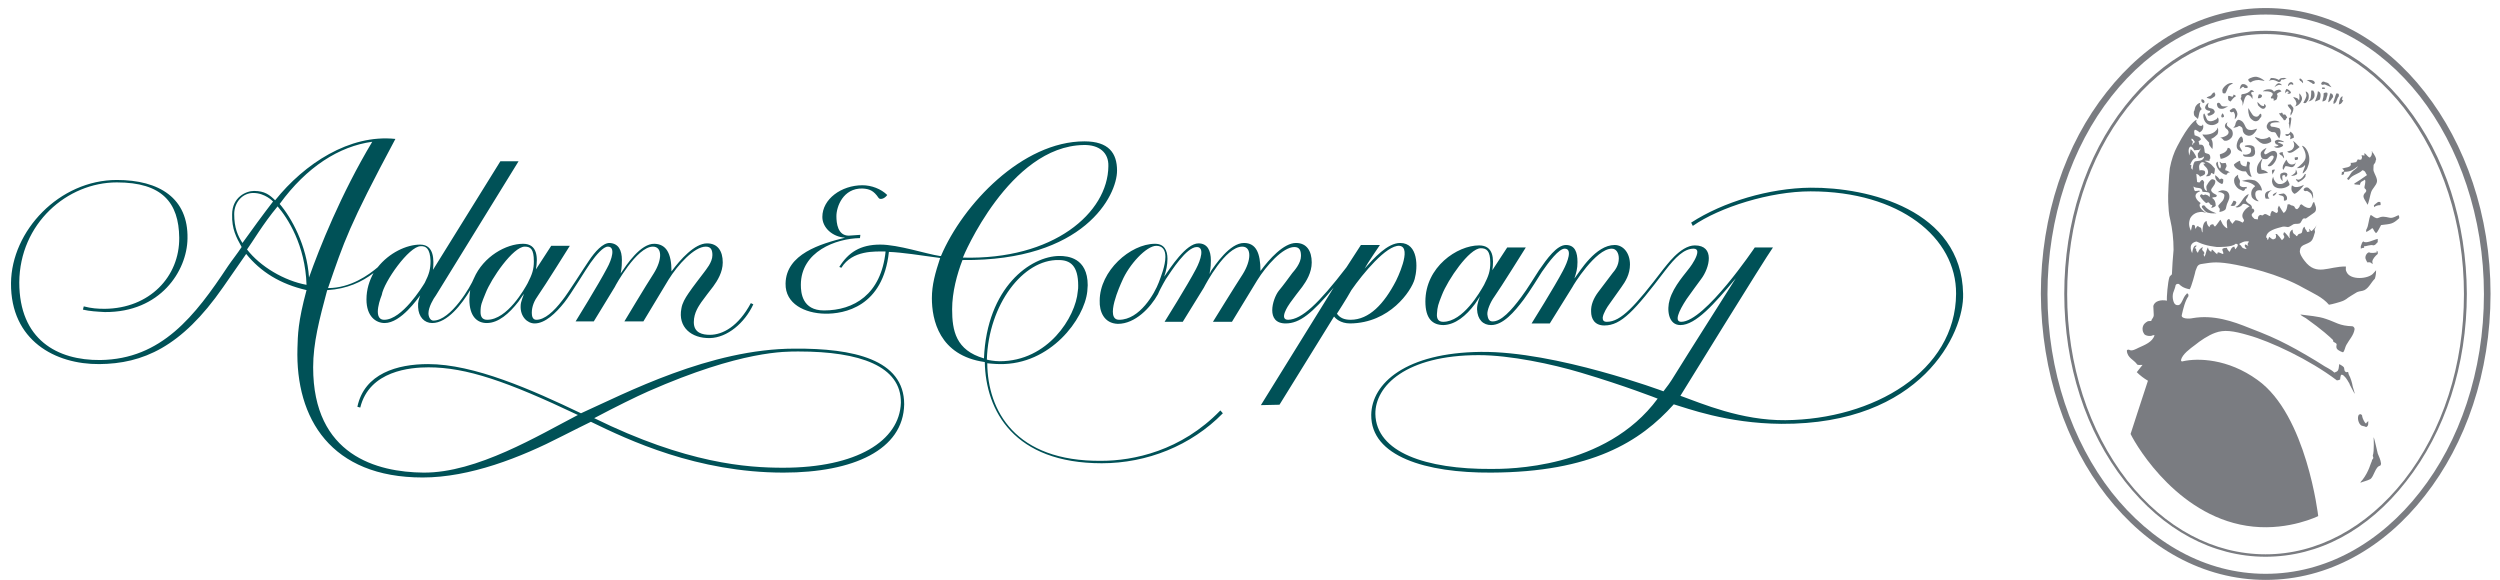
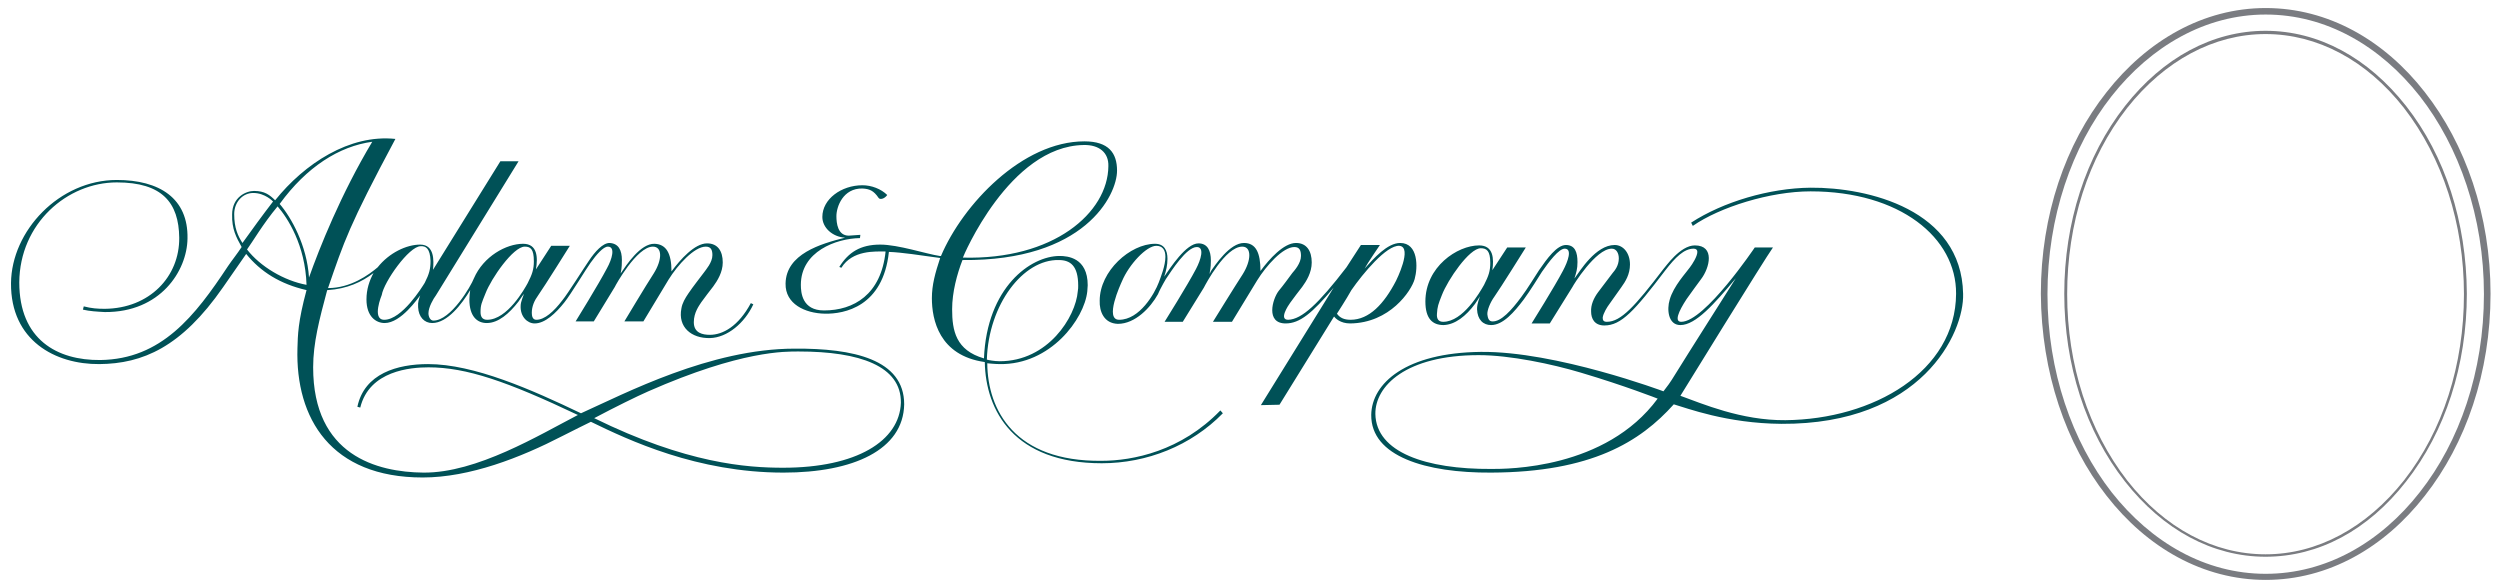
<svg xmlns="http://www.w3.org/2000/svg" width="181" height="42" viewBox="0 0 181 42" fill="none">
  <g id="Group">
    <path id="Vector" d="M164.037 41.985C159.518 41.985 155.448 39.66 152.516 35.894C149.583 32.157 147.788 26.977 147.758 21.269C147.758 15.56 149.553 10.41 152.516 6.673C155.448 2.936 159.518 0.582 164.037 0.582C168.555 0.582 172.625 2.907 175.557 6.673C178.49 10.41 180.315 15.589 180.315 21.269C180.315 26.977 178.52 32.127 175.557 35.894C172.625 39.66 168.555 41.985 164.037 41.985ZM152.875 6.968C150.002 10.616 148.237 15.707 148.237 21.298C148.237 26.889 150.032 31.98 152.875 35.629C155.748 39.278 159.668 41.544 164.037 41.544C168.376 41.544 172.326 39.307 175.198 35.629C178.071 31.98 179.837 26.889 179.837 21.298C179.837 15.707 178.041 10.616 175.198 6.968C172.326 3.319 168.406 1.053 164.037 1.053C159.698 1.053 155.748 3.319 152.875 6.968Z" fill="#7A7C81" />
    <path id="Vector_2" d="M164.026 40.308V40.22V40.132C167.767 40.132 171.328 38.219 174.051 34.776C176.864 31.186 178.39 26.419 178.39 21.299C178.39 16.179 176.834 11.412 174.051 7.821C171.328 4.349 167.767 2.466 164.026 2.466C160.286 2.466 156.725 4.379 154.002 7.821C151.189 11.412 149.663 16.179 149.663 21.299C149.663 26.419 151.219 31.186 154.002 34.776C156.725 38.248 160.286 40.132 164.026 40.132V40.22V40.308C160.196 40.308 156.605 38.366 153.852 34.864C151.009 31.245 149.453 26.419 149.453 21.269C149.453 16.12 151.009 11.294 153.852 7.674C156.605 4.173 160.196 2.23 164.026 2.23C167.857 2.23 171.447 4.173 174.2 7.674C177.043 11.294 178.569 16.09 178.599 21.24V21.269C178.599 26.419 177.043 31.245 174.2 34.864C171.447 38.395 167.857 40.308 164.026 40.308Z" fill="#7A7C81" />
-     <path id="Vector_3" d="M163.53 5.79C163.231 5.79 162.992 5.908 162.962 5.966C162.812 5.937 162.752 5.79 162.782 5.731C162.902 5.643 163.261 5.496 163.47 5.584C163.62 5.613 163.979 5.819 163.949 5.878C163.979 5.849 163.65 5.819 163.53 5.79ZM166.852 13.617C166.822 13.647 166.762 13.706 166.792 13.764C166.822 13.823 166.822 13.794 166.852 13.823C167.001 13.882 166.971 13.764 167.091 13.853C167.211 13.941 167.361 13.941 167.45 14.382C167.48 14.353 167.48 14.176 167.45 14.059C167.45 13.853 167.271 13.735 167.211 13.676C167.121 13.558 166.971 13.529 166.852 13.617ZM168.079 5.996C168.049 6.025 168.049 6.084 168.079 6.114C168.109 6.143 168.109 6.114 168.139 6.143C168.228 6.143 168.228 6.114 168.318 6.114C168.408 6.143 168.557 6.231 168.797 6.32C168.797 6.29 168.647 6.143 168.617 6.084C168.557 5.966 168.348 5.966 168.318 5.937C168.228 5.878 168.109 5.908 168.079 5.996ZM171.819 33.186C171.789 33.245 171.759 33.274 171.729 33.303V33.362C171.64 33.51 171.52 34.127 171.041 34.745C171.041 34.745 170.892 34.892 170.892 34.951C171.101 34.863 171.4 34.804 171.61 34.687C171.879 34.51 171.969 33.774 172.328 33.715C172.358 33.686 172.388 33.627 172.388 33.568C172.358 33.274 172.238 33.068 172.148 32.833C172.118 32.744 171.909 31.715 171.849 31.656C171.849 31.656 171.909 32.685 171.789 32.98C171.789 33.068 171.849 33.097 171.819 33.186ZM161.825 13.382C161.705 13.146 161.735 12.941 161.825 12.823C161.825 12.823 161.974 12.676 162.034 12.646C162.034 12.941 162.064 12.852 162.154 13.029C162.214 13.176 162.124 13.294 162.154 13.352C162.154 13.411 162.154 13.441 162.243 13.5C162.363 13.558 162.453 13.558 162.662 13.529V13.647H162.573C162.513 13.764 162.513 13.794 162.393 13.823C162.184 13.706 162.034 13.735 161.825 13.382ZM161.735 11.911C161.854 11.793 162.154 11.616 162.184 11.646C162.184 11.969 162.393 12.028 162.632 12.058C162.662 11.94 162.692 11.822 162.692 11.704H162.752C162.872 11.704 162.872 11.763 162.902 11.822C162.782 12.087 162.932 12.646 163.021 12.793C162.902 12.823 162.782 12.676 162.752 12.646C162.722 12.587 162.632 12.47 162.603 12.411C162.423 12.411 162.333 12.411 162.214 12.352C161.825 12.205 161.735 11.999 161.735 11.911ZM166.044 7.82C166.044 8.085 165.954 8.173 165.864 8.35H165.834V8.173C166.014 7.938 165.685 7.85 165.625 7.585C165.685 7.585 165.775 7.555 165.834 7.555C165.924 7.644 165.984 7.732 166.044 7.82ZM165.804 9.321C165.745 9.321 165.745 8.968 165.715 8.938L165.685 8.909C165.775 8.88 165.715 8.703 165.715 8.527H165.745C165.775 8.556 165.834 8.468 165.864 8.497C165.954 8.585 165.775 9.174 165.804 9.321ZM161.495 14.883C161.585 14.794 161.645 14.647 161.705 14.53C161.854 14.559 161.884 14.559 161.914 14.677C161.825 14.824 161.854 14.912 161.645 14.912C161.615 14.912 161.585 14.912 161.495 14.883ZM160.867 8.497C160.837 8.497 160.837 8.468 160.837 8.468C160.777 8.379 160.867 8.291 160.897 8.203C160.957 8.232 161.017 8.35 161.017 8.409C161.017 8.438 161.017 8.468 160.987 8.468C160.927 8.527 160.867 8.497 160.867 8.497ZM162.333 9.939C162.393 10.027 162.393 10.116 162.393 10.292C162.333 10.292 162.303 10.322 162.243 10.351C162.184 10.41 162.184 10.41 162.154 10.527C162.124 10.675 162.333 10.851 162.333 10.998C162.333 10.998 162.034 10.881 162.004 10.792C161.795 10.557 162.094 9.91 162.273 9.88C162.333 9.939 162.303 9.88 162.333 9.939ZM162.872 11.116C163.081 10.94 162.932 10.704 162.932 10.704C162.902 10.733 162.812 10.645 162.722 10.645C162.573 10.616 162.573 10.675 162.513 10.557C162.812 10.469 163.141 10.498 163.231 10.704C163.231 10.881 163.291 10.881 163.261 11.116C163.201 11.351 162.962 11.381 162.722 11.351C162.573 11.351 162.393 11.351 162.393 11.175C162.453 11.175 162.573 11.263 162.872 11.116ZM164.278 9.91C164.428 9.968 164.458 10.204 164.428 10.263C164.278 10.38 163.919 10.498 163.71 10.351C163.56 10.292 163.231 9.968 163.261 9.91C163.261 9.91 163.59 10.027 163.68 10.057C164.009 10.086 164.248 9.968 164.278 9.91ZM165.056 8.85C164.907 8.85 164.518 8.85 164.428 8.938C164.308 9.027 164.398 9.174 164.488 9.174C164.697 9.174 165.026 9.292 165.026 9.292C165.176 9.468 165.086 9.88 165.026 10.027C164.937 9.968 164.757 9.615 164.757 9.615C164.637 9.527 164.578 9.586 164.458 9.556C164.338 9.498 164.248 9.468 164.159 9.321C164.099 9.262 164.099 9.086 164.129 9.056C164.189 8.909 164.278 8.791 164.398 8.791C164.847 8.644 165.056 8.85 165.056 8.85ZM165.236 11.293C165.176 11.234 165.026 11.204 165.026 11.087C165.056 11.057 165.236 10.969 165.296 11.057C165.206 11.145 165.415 11.263 165.356 11.469L165.236 11.293ZM165.356 10.292C165.296 10.292 164.877 10.204 164.937 10.322C164.937 10.322 165.326 10.439 165.296 10.527C165.296 10.557 165.236 10.616 165.146 10.645C164.817 10.792 164.637 10.616 164.637 10.616C164.787 10.586 164.907 10.616 164.967 10.498C164.817 10.469 164.727 10.439 164.697 10.263C164.697 10.145 164.907 10.116 164.967 10.116C165.056 10.145 165.356 10.204 165.356 10.292ZM160.987 10.145C160.837 9.968 160.867 10.027 160.747 9.968C160.747 9.968 161.406 9.88 161.346 9.527C161.316 9.468 161.316 9.409 161.196 9.321C161.046 9.233 161.017 8.968 161.286 8.85C161.286 8.85 161.166 8.997 161.256 9.115C161.346 9.233 161.555 9.321 161.615 9.468C161.825 10.027 161.136 10.322 160.987 10.145ZM165.445 8.291C165.505 8.35 165.565 8.438 165.595 8.527C165.475 8.585 165.535 8.615 165.475 8.674C165.445 8.703 165.445 8.703 165.356 8.703C165.296 8.556 165.116 8.438 164.996 8.203C165.116 8.203 165.146 8.203 165.206 8.144C165.296 8.203 165.236 8.232 165.296 8.291C165.386 8.321 165.415 8.262 165.445 8.291ZM165.236 12.852L165.266 13.117C165.266 13.117 165.086 12.97 165.086 12.793C165.086 12.617 165.086 12.558 165.236 12.528C165.356 12.44 165.775 12.499 165.535 12.793L165.475 12.823C165.445 12.676 165.445 12.705 165.386 12.676C165.356 12.676 165.326 12.676 165.266 12.705C165.236 12.735 165.236 12.793 165.236 12.852ZM166.493 10.645L166.343 10.763C166.164 10.881 165.804 11.234 165.595 10.969C165.595 10.969 165.864 10.91 165.924 10.851C165.924 10.851 166.253 10.616 166.014 10.204C166.193 10.292 166.373 10.557 166.493 10.645ZM166.373 11.381V11.528C166.283 11.587 166.283 11.587 166.164 11.587C166.134 11.528 166.134 11.499 166.134 11.41C166.164 11.41 166.193 11.381 166.223 11.381C166.283 11.381 166.283 11.381 166.373 11.381ZM165.834 9.527C165.894 9.586 166.014 9.674 166.044 9.762C166.074 9.821 166.074 9.88 166.074 9.968C166.014 9.998 165.864 10.057 165.804 10.086L165.834 9.88C165.834 9.88 165.834 9.762 165.745 9.762C165.685 9.851 165.595 9.88 165.505 9.821C165.445 9.792 165.475 9.762 165.475 9.704C165.685 9.733 165.745 9.704 165.834 9.527ZM160.687 15.353L160.717 15.118C160.628 15.03 160.568 14.912 160.628 14.853C160.807 14.618 161.046 14.53 161.046 14.117C161.046 14.059 160.897 13.941 160.717 13.912C160.687 13.912 160.568 13.912 160.568 13.912C160.628 13.882 160.628 13.853 160.717 13.823C160.927 13.735 161.017 13.794 161.166 13.823C161.166 13.823 161.376 13.882 161.406 14.176C161.436 14.471 161.256 14.618 161.196 14.912C161.166 15.089 161.136 15.147 161.106 15.177C161.106 15.177 161.017 15.295 160.687 15.353ZM170.173 11.793C170.353 11.793 170.443 11.763 170.592 11.734C170.652 11.616 170.652 11.646 170.712 11.528C170.832 11.587 170.772 11.557 170.951 11.557C170.981 11.469 171.011 11.469 171.011 11.351C170.981 11.322 170.981 11.322 170.981 11.234C171.041 11.234 171.131 11.263 171.191 11.263C171.191 11.145 171.161 11.175 171.191 11.087C171.34 11.175 171.4 11.351 171.58 11.41C171.67 11.293 171.729 11.263 171.729 11.028C171.7 10.998 171.729 11.028 171.7 10.969H171.759V11.028C171.879 11.116 172.118 11.557 171.999 11.616C171.999 11.793 171.909 11.822 171.849 11.94C171.849 12.028 171.819 12.322 171.849 12.381C171.909 12.587 172.148 12.941 172.089 13.176C172.029 13.441 171.759 13.647 171.67 13.912C171.61 14.059 171.49 14.765 171.4 14.824C171.34 14.618 171.041 14.323 171.131 14.117C171.161 14 171.281 13.941 171.31 13.853C171.34 13.706 171.221 13.676 171.191 13.617C171.161 13.47 171.311 13.205 171.221 12.999L171.191 13.029C171.041 13.146 170.892 13.117 170.862 13.382C170.742 13.382 170.592 13.352 170.473 13.352C170.473 13.323 170.443 13.294 170.443 13.294C170.562 13.235 171.221 12.793 171.37 12.676C171.251 12.528 171.281 12.381 171.041 12.322C170.772 12.617 170.263 12.646 170.054 13.029C169.964 12.97 169.994 13.058 169.934 12.911C170.084 12.793 170.143 12.617 170.263 12.47C170.383 12.322 170.592 12.234 170.712 12.058H170.682C170.383 12.293 170.173 12.44 169.725 12.44C169.725 12.499 169.695 12.558 169.695 12.617C169.635 12.646 169.635 12.646 169.545 12.676V12.646C169.515 12.617 169.545 12.646 169.515 12.587C169.605 12.499 169.545 12.587 169.545 12.44C169.665 12.44 169.635 12.47 169.695 12.381C169.754 12.352 169.635 12.264 169.575 12.205C169.784 12.117 170.114 12.146 170.203 11.94C170.173 11.793 170.233 11.852 170.173 11.793ZM171.849 14.883C171.939 14.794 172.059 14.706 172.178 14.618H172.328C172.358 14.677 172.358 14.736 172.358 14.824L172.328 14.853C172.118 14.853 171.999 14.912 171.879 15V14.883H171.849ZM168.318 6.437H168.109C168.109 6.408 168.139 6.378 168.139 6.32C168.198 6.32 168.258 6.349 168.318 6.349V6.437ZM167.6 7.349C167.6 7.349 167.809 6.908 167.809 6.614C167.809 6.614 168.139 6.614 167.959 7.202C167.809 7.261 167.75 7.32 167.6 7.349ZM167.241 5.937C167.151 5.849 167.001 5.819 167.001 5.819C167.031 5.79 167.57 5.702 167.6 6.025C167.54 6.055 167.54 6.084 167.45 6.084C167.39 5.996 167.39 6.025 167.241 5.937ZM168.557 7.408C168.557 7.408 168.647 6.967 168.707 6.761C168.767 6.761 168.767 6.761 168.827 6.79C168.887 6.849 168.917 6.879 168.917 7.026C168.797 7.143 168.767 7.32 168.557 7.408ZM163.59 12.587C163.47 12.587 163.44 12.499 163.411 12.44C163.351 11.999 163.53 11.822 163.74 11.528H163.8C163.68 11.793 163.65 11.999 163.74 12.293C163.919 12.293 164.189 12.44 164.189 12.528H164.129C163.949 12.528 163.829 12.587 163.59 12.587ZM168.228 6.761C168.288 6.731 168.288 6.702 168.408 6.702C168.647 6.673 168.408 7.114 168.408 7.202C168.348 7.291 168.288 7.32 168.139 7.349C168.168 7.114 168.258 6.996 168.228 6.761ZM169.335 7.526C169.365 7.349 169.395 7.026 169.605 6.967C169.605 7.055 169.545 7.202 169.575 7.232C169.575 7.261 169.725 7.261 169.635 7.291C169.575 7.408 169.515 7.526 169.365 7.555C169.336 7.555 169.306 7.585 169.335 7.526ZM165.745 13.411C165.655 13.5 165.326 13.706 164.907 13.617C164.697 13.558 164.578 13.47 164.518 13.264C164.458 13.088 164.518 12.941 164.578 12.793C164.607 13.029 164.787 13.294 164.996 13.323C165.236 13.352 165.356 13.264 165.505 13.146C165.565 13.088 165.595 13.029 165.565 12.941C165.565 12.97 165.834 13.323 165.745 13.411ZM168.946 7.526V7.349C169.006 7.261 169.066 6.937 169.156 6.761C169.306 6.79 169.335 6.731 169.335 6.967C169.156 7.143 169.216 7.438 168.946 7.526ZM160.777 12.117C160.837 11.911 160.657 11.763 160.717 11.704C160.837 11.852 160.897 11.822 161.136 11.793C161.166 11.911 161.226 11.969 161.196 12.058C161.166 12.146 161.106 12.175 161.106 12.322C161.226 12.352 161.376 12.411 161.436 12.499H161.316C161.256 12.528 161.256 12.617 161.196 12.646C161.046 12.705 160.448 12.293 160.448 11.822C160.478 11.734 160.568 11.704 160.568 11.704C160.568 11.793 160.598 12.058 160.687 12.146C160.747 12.264 160.777 12.117 160.777 12.117ZM160.089 10.057C160.239 10.263 160.209 10.586 160.179 10.792C160.179 10.792 159.999 10.586 159.939 10.469V10.322C159.85 10.233 159.431 9.792 159.461 9.733C159.61 9.762 160.179 9.792 160.478 9.409C160.538 9.35 160.538 9.262 160.568 9.233C160.568 9.262 160.657 9.498 160.538 9.733C160.268 9.998 160.149 10.027 160.089 10.057ZM160.388 12.676C160.508 12.764 160.628 12.882 160.717 12.999C160.807 12.911 160.837 12.911 160.927 12.97H160.957C160.987 13.205 160.927 13.323 160.867 13.323C160.568 13.205 160.328 12.97 160.388 12.676ZM164.847 13.912C164.817 13.97 164.787 14.029 164.757 14.059C164.697 14.117 164.697 14.147 164.607 14.176C164.607 14.176 164.548 14.176 164.548 14.117C164.578 14.029 164.787 13.941 164.847 13.912ZM160.777 11.499C160.777 11.469 160.747 11.44 160.747 11.381C160.717 11.322 160.717 11.263 160.717 11.175C160.987 11.087 161.226 10.998 161.286 10.704C161.376 10.733 161.376 10.675 161.436 10.763C161.795 11.175 160.987 11.499 160.777 11.499ZM163.351 14.353C163.381 14.441 163.53 14.559 163.53 14.559C163.47 14.618 163.081 14.441 163.021 14.235C162.872 13.735 163.261 13.5 163.261 13.5C163.261 13.5 163.261 13.441 163.201 13.411C162.842 13.117 162.333 13.146 162.333 13.088C162.453 13.058 162.453 13.058 162.603 13.029C162.902 12.97 163.231 13.058 163.231 13.058C163.47 13.146 163.74 13.47 163.77 13.794C163.111 13.647 163.291 14.235 163.351 14.353ZM165.356 14.53V14.382C165.386 14.088 164.996 14.206 164.967 14.059C164.996 14.059 165.056 14.059 165.176 14.029C165.326 14 165.356 14 165.386 14.029C165.475 14.088 165.505 14.117 165.565 14.235C165.625 14.471 165.535 14.53 165.356 14.53ZM164.308 14.382H164.039C163.949 14.206 163.949 13.941 164.189 13.853C164.338 13.794 164.398 13.794 164.488 13.764C164.458 13.794 164.428 13.794 164.398 13.823C164.099 14.029 164.189 14.265 164.308 14.382ZM160.897 6.526C160.897 6.378 161.316 5.908 161.675 6.025L161.436 6.172C161.286 6.261 161.226 6.614 161.106 6.761C160.957 6.761 160.897 6.79 160.897 6.526ZM160.508 7.585C160.508 7.526 160.508 7.438 160.628 7.438C160.807 7.467 160.747 7.703 160.987 7.703C161.136 7.703 161.196 7.703 161.316 7.703L161.017 7.85C160.957 7.879 160.747 7.909 160.628 7.82C160.538 7.732 160.538 7.703 160.508 7.585ZM160.388 8.674C160.538 8.615 160.508 8.556 160.568 8.497C160.568 8.497 160.628 8.585 160.628 8.674C160.628 8.762 160.628 8.791 160.598 8.88C160.478 8.968 160.388 9.027 160.209 9.056C160.059 9.056 159.999 9.056 159.939 9.027C159.7 8.968 159.52 8.674 159.52 8.379C159.52 8.291 159.52 8.291 159.58 8.203C159.64 8.262 159.76 8.644 159.82 8.703C159.969 8.821 160.179 8.791 160.388 8.674ZM159.969 7.143C159.909 7.114 159.79 7.114 159.76 7.055C159.909 6.967 160.059 6.967 160.119 6.849C160.179 6.731 160.328 6.673 160.328 6.673C160.298 6.731 160.478 6.82 160.328 6.996C160.209 7.055 160.059 7.202 159.969 7.143ZM162.363 6.29C162.243 6.378 162.303 6.378 162.154 6.437C162.214 6.231 162.214 6.143 162.363 6.084C162.603 6.084 162.603 6.172 162.722 6.231V6.378H162.513C162.393 6.261 162.453 6.29 162.363 6.29ZM162.333 6.82C162.632 6.79 162.812 6.702 162.962 6.526C162.962 6.526 163.081 6.496 163.171 6.614V6.673C163.021 6.614 162.932 6.702 163.021 6.849C163.081 6.879 163.081 6.908 163.081 7.026V7.173C163.021 7.085 162.932 6.879 162.722 6.879C162.483 6.967 162.453 7.438 162.363 7.673V7.497C162.363 7.349 162.303 7.291 162.273 7.232C162.184 7.114 162.243 7.085 162.273 7.026V6.967C162.243 6.879 162.303 6.82 162.333 6.82ZM159.67 7.703C159.67 7.644 159.82 7.467 159.909 7.438C159.909 7.438 159.82 7.644 159.879 7.761C159.939 7.879 160.239 7.791 160.328 8.026C160.448 8.232 159.969 8.409 159.879 8.379C159.85 8.321 159.82 8.321 159.82 8.232C159.82 8.232 160.089 8.144 159.999 8.026C159.67 7.997 159.61 7.82 159.67 7.703ZM161.854 7.909C161.884 7.967 162.034 8.144 161.974 8.35C161.944 8.497 161.825 8.615 161.795 8.644C161.854 8.203 161.765 8.203 161.705 8.085C161.585 8.115 161.585 8.173 161.465 8.085C161.436 8.056 161.465 8.085 161.436 8.026C161.436 7.967 161.495 7.938 161.555 7.909C161.615 7.82 161.795 7.791 161.854 7.909ZM161.645 6.996C161.675 6.967 161.705 6.908 161.705 6.849C161.795 6.879 161.825 6.879 161.884 6.967C161.705 7.055 161.615 7.202 161.495 7.349C161.436 7.32 161.465 7.349 161.436 7.32C161.286 7.261 161.316 7.143 161.316 6.967L161.346 6.937C161.465 6.937 161.585 7.026 161.645 6.996ZM162.094 8.674C162.662 8.821 162.423 9.409 162.932 9.409C163.111 9.439 163.321 9.321 163.411 9.321C163.351 9.468 163.291 9.556 163.141 9.704C163.021 9.821 162.812 9.851 162.752 9.821C162.603 9.792 162.483 9.704 162.423 9.586C162.333 9.439 162.423 9.262 162.243 9.174C162.214 9.144 162.154 9.115 162.094 9.115C162.034 9.203 161.795 9.233 161.675 9.262C161.675 9.262 161.825 9.174 161.854 8.938C161.944 8.644 162.094 8.674 162.094 8.674ZM172.148 17.296V17.531C172.029 17.619 172.029 17.737 171.819 17.766C171.67 17.678 171.281 17.855 171.161 17.825V17.943C171.011 17.943 171.011 17.972 170.921 18.002V17.825C170.981 17.707 170.981 17.56 171.101 17.472C171.281 17.678 171.849 17.354 172.148 17.296ZM172.148 18.384C171.969 18.532 171.789 18.738 171.759 18.914C171.729 19.002 171.819 19.032 171.759 19.12C171.64 18.973 171.55 18.973 171.4 19.002C171.37 18.914 171.34 18.943 171.31 18.826C171.161 18.62 171.34 18.296 171.52 18.267C171.67 18.355 171.969 18.296 172.089 18.267C172.089 18.237 172.059 18.208 172.059 18.149C172.178 18.208 172.148 18.237 172.148 18.384ZM160.478 15.442C160.478 15.442 160.089 15.471 159.909 15.412C159.67 15.383 159.55 15.177 159.431 15.03C159.371 14.941 159.461 14.824 159.61 14.883C159.85 15.265 160.478 15.442 160.478 15.442ZM173.704 15.795C173.226 16.236 173.106 16.207 172.388 16.295C172.328 16.413 172.118 16.825 172.059 16.854C172.029 16.854 171.999 16.884 171.999 16.884V16.854C171.909 16.766 171.849 16.648 171.789 16.53H171.729C171.64 16.619 171.4 16.766 171.31 16.795V16.648C171.52 16.295 171.46 15.912 171.64 15.559C171.759 15.618 171.909 15.765 172.059 15.795C172.148 15.824 172.328 15.707 172.388 15.707C172.627 15.648 172.956 15.765 173.016 15.765C173.286 15.824 173.585 15.559 173.675 15.589C173.704 15.677 173.704 15.707 173.704 15.795ZM171.46 30.479C171.46 30.685 171.49 30.832 171.31 30.92C171.221 30.861 170.981 30.832 170.951 30.802C170.742 30.655 170.652 30.243 170.772 30.037C170.862 29.978 170.921 29.949 171.011 30.067C171.041 30.361 171.251 30.655 171.281 30.655H171.31C171.34 30.567 171.4 30.567 171.46 30.479ZM169.156 24.888C169.096 24.799 168.976 24.799 168.917 24.711V24.623C168.677 24.387 168.139 23.887 166.942 23.034C166.942 23.034 166.553 22.828 166.553 22.769C167.121 22.857 167.839 22.887 168.408 23.093C169.126 23.328 169.365 23.593 170.323 23.622C170.413 23.652 170.473 23.74 170.473 23.828C170.413 24.27 170.084 24.593 169.874 24.976C169.784 25.123 169.754 25.417 169.635 25.506C169.605 25.506 169.276 25.388 169.186 25.241C169.096 25.035 169.216 24.976 169.156 24.888ZM158.922 8.438C158.832 8.35 158.832 8.262 158.832 8.085C158.922 7.967 158.892 7.791 158.982 7.673C159.042 7.585 159.101 7.526 159.221 7.467L159.311 7.438C159.191 7.732 159.341 7.732 159.401 7.909C159.191 8.026 159.221 8.379 159.131 8.615C159.042 8.556 158.982 8.468 158.922 8.438ZM159.49 7.467C159.461 7.438 159.431 7.379 159.371 7.32C159.371 7.261 159.401 7.232 159.401 7.173C159.52 7.232 159.58 7.202 159.61 7.379L159.58 7.438L159.49 7.467ZM164.697 12.264C164.727 12.322 164.548 12.528 164.548 12.646C164.548 12.646 164.488 12.499 164.488 12.411C164.488 12.205 164.667 12.322 164.697 12.264ZM167.091 12.058C167.031 12.264 166.942 12.381 166.732 12.558C166.642 12.528 166.942 12.058 166.882 11.94C166.732 12.146 166.553 12.175 166.283 12.175C166.283 12.175 166.672 11.911 166.852 11.616C167.031 11.322 166.882 10.94 166.732 10.675C166.702 10.616 166.582 10.498 166.762 10.586C166.971 10.675 167.39 11.322 167.091 12.058ZM166.373 13.205C166.343 13.117 166.313 13.088 166.223 13.029C166.223 12.999 166.253 12.97 166.253 12.97C166.313 12.999 166.403 13.029 166.463 12.999C166.672 12.941 166.792 12.735 166.882 12.587C166.971 12.646 166.912 12.558 166.942 12.646C166.912 12.676 166.912 12.705 166.912 12.793C166.762 12.999 166.612 13.088 166.373 13.205ZM167.121 7.349C167.331 7.202 167.331 6.908 167.331 6.555H167.48C167.51 6.614 167.57 6.702 167.57 6.82C167.63 7.261 167.121 7.349 167.121 7.349ZM166.971 6.996C167.031 6.82 166.912 6.702 166.942 6.614C167.031 6.673 167.121 6.702 167.151 6.879C167.151 7.026 167.181 7.173 167.031 7.349C166.971 7.438 166.942 7.467 166.852 7.467C166.852 7.467 166.792 7.467 166.762 7.438C166.792 7.379 166.912 7.202 166.971 6.996ZM164.218 12.028C164.159 11.999 164.189 11.969 164.248 11.911C164.398 11.763 164.667 11.44 164.607 11.322C164.607 11.322 164.518 11.116 164.189 11.469C164.099 11.557 163.949 11.528 163.829 11.499C163.71 11.469 163.62 11.145 163.71 10.998C163.829 10.851 163.919 10.792 164.099 10.704L163.949 10.969C163.889 11.057 163.949 11.175 164.009 11.175C164.159 11.175 164.518 10.763 164.787 10.998C164.907 11.145 164.877 11.293 164.787 11.557C164.697 11.793 164.428 12.117 164.218 12.028ZM165.475 12.028L165.445 12.058C165.386 12.146 165.356 12.234 165.326 12.293L165.296 12.264C165.266 12.234 165.266 12.234 165.266 12.175C165.266 12.117 165.266 12.058 165.296 11.969C165.326 11.881 165.475 11.646 165.535 11.557L165.595 11.675C165.655 11.793 165.745 11.911 165.954 11.911C166.134 11.881 166.164 11.852 166.223 11.734C166.223 11.734 166.164 11.999 166.044 12.058C165.894 12.175 165.745 12.028 165.475 12.028ZM166.493 5.702C166.553 5.643 166.642 5.76 166.642 5.76C166.732 5.819 166.762 5.966 166.732 6.025C166.702 5.996 166.582 5.849 166.523 5.849C166.553 5.849 166.433 5.76 166.493 5.702ZM165.984 13.912C165.864 13.764 165.894 13.617 165.924 13.441H165.984C166.223 13.706 166.792 13.382 166.792 13.382C166.822 13.441 166.253 14.059 166.104 14.029C166.014 13.97 166.044 13.97 165.984 13.912ZM166.313 12.587C166.223 12.705 166.044 12.735 165.864 12.735C165.864 12.735 166.134 12.587 166.193 12.47C166.223 12.381 166.193 12.381 166.223 12.264C166.253 12.322 166.343 12.528 166.313 12.587ZM163.71 7.055C163.62 7.114 163.62 7.114 163.47 7.114C163.47 7.085 163.5 6.908 163.53 6.849C163.62 6.79 163.889 6.879 163.71 7.055ZM165.206 6.172C165.026 6.114 164.877 6.143 164.667 6.32L164.787 6.143C164.877 6.055 164.877 6.055 164.967 6.025C165.056 6.025 165.176 6.084 165.206 6.172ZM166.223 7.349C166.223 7.232 166.014 7.085 166.044 7.026C166.223 7.085 166.373 7.085 166.433 7.261C166.523 7.232 166.463 6.761 166.463 6.761C166.642 6.908 166.702 7.114 166.642 7.261C166.582 7.438 166.373 7.703 166.104 7.703C166.134 7.761 166.343 7.555 166.223 7.349ZM163.829 6.614C163.859 6.555 164.069 6.467 164.218 6.467C164.428 6.467 164.518 6.467 164.637 6.643C164.757 6.555 164.787 6.526 164.967 6.496C165.086 6.467 165.176 6.614 165.176 6.614C165.086 6.643 164.877 6.731 164.847 6.82C164.937 6.937 164.877 6.996 164.847 7.143C164.847 7.202 164.757 7.261 164.607 7.291C164.637 7.202 164.607 7.173 164.578 7.114C164.518 7.143 164.458 7.143 164.428 7.114C164.398 7.085 164.398 7.055 164.428 7.026C164.458 6.937 164.548 6.937 164.548 6.79C164.458 6.555 163.829 6.614 163.829 6.614ZM163.44 7.379L163.68 7.614C163.77 7.673 163.919 7.703 163.919 7.644V7.526C164.189 7.673 163.949 7.85 163.949 7.85C163.8 7.938 163.65 7.791 163.56 7.703C163.44 7.614 163.44 7.438 163.44 7.379ZM163.201 8.409C163.53 8.556 163.56 8.262 163.65 8.232C163.65 8.232 163.77 8.232 163.71 8.468C163.59 8.556 163.59 8.674 163.47 8.732C163.231 8.88 163.021 8.644 162.932 8.556C162.782 8.35 162.752 7.967 162.782 7.82C162.812 7.85 163.051 8.35 163.201 8.409ZM165.655 6.231C165.625 6.025 165.924 5.79 166.044 6.084C166.044 6.114 166.014 6.143 165.984 6.143C165.894 6.055 165.745 6.114 165.715 6.202L165.655 6.231ZM164.248 5.849C164.248 5.849 164.398 5.76 164.398 5.643C164.727 5.643 164.817 5.702 164.996 5.79C165.086 5.643 165.176 5.643 165.415 5.643C165.475 5.643 165.535 5.672 165.565 5.672C165.475 5.672 165.386 5.76 165.296 5.76C165.176 5.731 165.146 5.79 165.146 5.819C165.116 5.937 165.026 5.937 164.996 5.937C164.967 5.937 164.937 5.937 164.907 5.908C164.607 5.76 164.548 5.76 164.248 5.849ZM165.445 6.761C165.445 6.555 165.475 6.555 165.535 6.437C165.595 6.437 165.834 6.555 165.864 6.702C165.864 6.761 165.775 6.79 165.685 6.79C165.655 6.79 165.655 6.79 165.625 6.761L165.595 6.731C165.834 6.761 165.625 6.437 165.445 6.761ZM171.939 20.179C171.67 20.444 171.52 20.827 171.191 21.003C171.011 21.092 170.862 21.062 170.652 21.15C170.592 21.18 169.874 21.621 169.874 21.651C169.695 21.768 169.545 21.827 169.425 21.857C169.425 21.857 168.857 22.033 168.617 22.063C168.139 21.503 167.48 21.239 166.792 20.856C164.996 19.826 162.513 19.267 161.436 19.091C160.298 18.914 159.999 19.032 159.341 19.12C159.042 19.179 159.042 19.444 158.952 19.62C158.952 19.679 158.653 20.797 158.533 20.944C158.054 20.856 157.875 20.68 157.755 20.562C157.665 20.532 157.545 20.562 157.515 20.65C157.486 20.827 157.396 21.033 157.336 21.209C157.246 21.562 157.366 21.945 157.486 22.033C157.545 22.063 157.545 22.092 157.665 22.092C157.964 22.122 158.024 21.533 158.293 21.297C158.293 21.297 158.353 21.209 158.353 21.239C158.443 21.297 158.443 21.297 158.443 21.445C158.204 21.768 158.054 22.386 157.964 22.798C157.875 23.093 158.503 23.093 158.742 23.034C160.268 22.769 161.675 23.269 162.842 23.74C164.069 24.211 164.757 24.505 165.655 24.976C166.253 25.27 167.839 26.212 168.049 26.359C168.378 26.594 168.737 26.712 169.006 26.977C169.096 26.947 169.246 26.889 169.276 26.8C169.336 26.712 169.336 26.447 169.365 26.359C169.455 26.418 169.635 26.506 169.695 26.594C169.754 26.712 169.695 26.83 169.814 26.918C169.934 27.006 169.934 26.859 170.024 26.977C170.024 27.006 170.024 27.065 170.054 27.124C170.173 27.3 170.323 27.83 170.323 27.919C170.323 27.977 170.503 28.478 170.473 28.507C170.473 28.507 170.203 28.007 170.143 27.889C170.114 27.83 170.084 27.742 170.084 27.742C170.024 27.683 169.934 27.418 169.695 27.212L169.635 27.153C169.575 27.124 169.515 27.124 169.485 27.153C169.455 27.212 169.425 27.389 169.425 27.477C169.336 27.506 169.306 27.536 169.186 27.536C167.211 26.035 164.368 24.711 162.782 24.27C161.675 23.946 161.017 23.858 160.388 24.093C159.879 24.27 159.281 24.682 158.922 24.976C158.563 25.241 157.994 25.653 157.904 26.065C157.904 26.182 157.994 26.182 158.054 26.153C159.101 25.918 161.286 25.947 163.44 27.506C167.001 30.037 167.839 37.364 167.839 37.364C167.839 37.364 165.775 38.394 163.141 38.129C157.875 37.6 154.762 32.45 154.254 31.42C154.254 31.42 155.301 28.183 155.511 27.565C155.211 27.389 154.942 27.183 154.703 26.947C154.732 26.889 155.062 26.506 155.121 26.418C154.972 26.418 154.792 26.447 154.732 26.388C154.493 26.035 154.014 25.918 153.984 25.388C154.014 25.27 154.164 25.329 154.164 25.329C154.343 25.447 154.643 25.27 154.822 25.182C155.271 24.976 155.84 24.77 155.989 24.27H155.87C155.69 24.387 155.301 24.299 155.241 24.181C155.151 24.034 155.121 23.975 155.121 23.769C155.151 23.475 155.331 23.357 155.481 23.269C155.54 23.24 155.66 23.24 155.75 23.24C155.78 23.063 155.959 23.004 155.929 22.739C155.929 22.534 155.9 22.357 155.9 22.151C155.989 21.798 156.438 21.68 156.887 21.768C156.857 21.533 156.947 20.415 157.067 20.062C157.096 19.973 157.216 19.915 157.246 19.856C157.276 19.267 157.306 18.679 157.366 18.09C157.366 17.296 157.276 16.56 157.126 15.912C157.007 15.471 157.007 15.089 156.977 14.618C156.947 14.265 157.037 12.528 157.096 12.175C157.216 11.557 157.396 11.028 157.635 10.586C158.473 8.968 158.952 8.674 159.042 8.674C159.042 8.674 158.982 8.791 159.012 8.85C159.042 8.88 159.131 9.144 159.401 9.115C159.49 9.056 159.461 9.056 159.49 8.997C159.49 8.997 159.64 9.38 159.251 9.586C159.191 9.527 158.952 9.35 158.892 9.409C158.832 9.527 158.862 9.586 158.892 9.792C159.042 9.851 159.341 9.91 159.341 10.116C159.281 10.145 159.221 10.204 159.161 10.263C159.221 10.322 159.221 10.351 159.221 10.469C159.341 10.469 159.431 10.469 159.49 10.527C159.64 10.675 159.58 10.969 159.64 11.057C159.82 11.175 160.029 11.057 160.029 11.469C159.969 11.528 159.969 11.528 159.969 11.646C159.909 11.646 159.67 11.616 159.61 11.646C160.149 11.852 160.179 12.028 160.358 12.205C160.358 12.381 160.328 12.499 160.298 12.617C160.209 12.587 160.179 12.528 160.089 12.528C160.059 12.705 159.969 12.764 159.76 12.764C159.73 12.764 159.67 12.764 159.76 12.705C159.939 12.528 159.85 12.293 159.79 12.205C159.7 12.058 159.58 12.028 159.52 11.852C159.61 11.852 159.61 11.852 159.67 11.822C159.431 11.675 159.371 11.763 159.311 11.822C159.161 11.999 159.221 12.175 159.251 12.352C159.311 12.322 159.341 12.293 159.58 12.352C159.64 12.381 159.67 12.47 159.64 12.587C159.61 12.676 159.371 12.764 159.281 12.793C159.221 12.676 159.131 12.617 159.012 12.587C159.012 12.587 159.071 13.117 159.071 13.176C159.131 13.205 159.161 13.205 159.251 13.205C159.311 13.117 159.371 13.029 159.461 13.029C159.49 13.029 159.52 13.088 159.58 13.176C159.49 13.735 159.73 13.823 159.79 13.823C159.79 13.823 159.7 13.558 159.76 13.441C159.82 13.323 159.909 13.176 160.029 13.058C160.089 12.999 160.149 12.941 160.268 12.999C160.388 13.029 160.388 13.117 160.388 13.176C160.358 13.47 160.059 13.617 160.089 13.794C160.149 13.97 160.328 14.029 160.478 14.117C160.508 14.176 160.508 14.206 160.418 14.265C160.328 14.265 160.268 14.294 160.179 14.294V14.353C160.328 14.441 160.418 14.618 160.418 14.883C160.388 14.971 160.209 15.03 160.089 15.059C160.089 15.059 160.149 14.941 160.179 14.853C159.939 14.824 160.029 14.706 159.879 14.647C159.85 14.647 159.73 14.706 159.73 14.706C159.67 14.677 159.371 14.382 159.281 14.206C159.281 14.147 159.311 14.088 159.401 14.059C159.58 14.206 159.61 14.059 159.67 14.088C159.82 14.147 159.82 14.088 159.969 14.265C159.969 14.265 160.059 14 159.909 13.941C159.76 13.882 159.58 13.912 159.461 13.882C159.401 13.47 159.071 13.706 158.802 13.5L158.862 13.735C158.862 13.735 158.892 13.882 159.012 13.823C159.101 13.823 159.101 13.823 159.221 13.794L159.281 13.853C158.682 14.059 159.042 14.53 159.341 14.706C159.251 14.736 159.221 14.853 159.281 15C159.341 15.089 159.371 15.147 159.55 15.295L159.73 15.412L159.49 15.353C159.401 15.324 159.311 15.353 159.251 15.353C158.772 15.412 158.593 15.765 158.563 15.824C158.503 16.001 158.413 16.295 158.623 16.707L158.712 16.325C158.742 16.236 158.832 16.295 158.862 16.295C158.982 16.383 158.862 16.501 158.982 16.56C159.012 16.442 159.042 16.383 159.161 16.354C159.161 16.472 159.221 16.413 159.311 16.472C159.431 16.53 159.371 16.795 159.461 16.825C159.461 16.53 159.49 16.06 159.76 16.001C159.79 16.354 159.969 16.442 159.969 16.442C159.999 16.295 160.059 16.236 160.239 16.236C160.268 16.325 160.358 16.442 160.388 16.383C160.508 16.266 160.628 16.06 160.747 15.912C160.777 15.912 160.807 16.03 160.867 16.119C160.957 16.354 161.196 16.53 161.256 16.53C161.256 16.295 161.106 15.883 161.406 15.854C161.436 16.001 161.555 16.089 161.615 16.207L161.645 16.177C161.705 16.089 161.795 16.001 161.854 15.942C162.094 15.971 162.154 16.001 162.363 16.119C162.453 16.03 162.513 15.971 162.423 15.854C162.154 15.471 162.662 15.03 162.872 14.941C162.603 14.736 162.393 14.706 162.333 14.824C162.243 14.971 161.914 15.089 161.854 14.971C162.243 14.883 162.393 14.147 162.812 14.059L162.692 14.323C162.632 14.382 162.603 14.441 162.603 14.5C162.603 14.559 162.692 14.647 162.752 14.706C162.842 14.765 162.932 14.794 162.992 14.883C163.051 14.971 163.051 15.03 163.021 15.089L163.141 15.118C163.351 15.353 163.021 15.412 163.021 15.559C163.021 15.677 163.141 15.765 163.231 15.854L163.47 15.883C163.47 15.707 163.5 15.589 163.68 15.559C163.889 15.677 163.829 15.471 164.039 15.501C164.159 15.53 164.218 15.618 164.368 15.648C164.368 15.442 164.428 15.383 164.488 15.265C164.637 15.295 164.757 15.442 164.847 15.412C164.937 15.353 164.937 15.265 164.907 15.147C164.907 15.03 164.967 14.971 164.996 14.883C165.086 15.03 165.236 15.295 165.326 15.412C165.386 15.383 165.356 15.412 165.386 15.383C165.565 15.236 165.565 15.089 165.625 14.794H165.775C165.894 14.912 165.954 14.853 166.044 14.912C166.193 14.971 166.104 15.118 166.313 15.147C166.373 15.089 166.403 15.089 166.463 15C166.523 14.941 166.463 14.824 166.642 14.794C166.702 14.853 166.942 15.059 167.181 15.059C167.301 15.059 167.361 14.941 167.39 14.853C167.45 14.765 167.42 14.677 167.54 14.618L167.66 14.971C167.72 15.236 167.63 15.353 167.48 15.442C167.301 15.559 167.121 15.707 166.942 15.824C166.942 15.824 166.822 15.795 166.762 15.824C166.642 15.912 166.612 16.119 166.493 16.177C166.313 16.236 166.193 16.177 166.044 16.236C165.924 16.295 165.804 16.413 165.655 16.442C165.595 16.442 165.386 16.383 165.266 16.413C164.847 16.53 164.069 16.678 164.069 17.207C164.189 17.237 164.099 17.178 164.159 17.354C164.189 17.354 164.218 17.384 164.218 17.325C164.248 17.266 164.278 17.207 164.278 17.148C164.398 17.207 164.488 17.354 164.607 17.325C164.757 17.266 164.787 17.266 164.787 17.06C164.787 16.972 164.727 16.942 164.727 16.942H164.847C164.996 17.09 165.086 17.207 165.206 17.384C165.236 17.384 165.326 17.266 165.356 17.237C165.445 17.06 165.266 17.031 165.326 16.913L165.356 16.825H165.415C165.535 16.972 165.655 17.06 165.745 17.237H165.775C165.775 17.119 165.685 16.766 165.984 16.619C165.984 17.001 166.164 16.913 166.253 17.09H166.313C166.433 16.854 166.523 16.972 166.642 16.854C166.702 16.795 166.672 16.501 166.852 16.413L166.882 16.53C166.942 16.678 167.001 16.648 167.031 16.795C167.091 16.795 167.151 16.766 167.211 16.766L167.181 16.56L167.241 16.619C167.271 16.678 167.301 16.707 167.361 16.736L167.39 16.707C167.45 16.648 167.63 16.501 167.72 16.295L167.57 16.648C167.63 16.736 167.6 16.854 167.57 16.913C167.48 17.237 167.42 17.443 167.181 17.56C166.942 17.707 166.553 17.737 166.523 18.09C166.433 18.326 166.732 18.737 166.852 18.885C167.72 20.032 168.587 19.267 169.844 19.297C169.844 19.414 169.814 19.561 169.874 19.65C170.114 20.326 171.52 20.209 171.849 19.767C171.969 19.65 171.999 19.591 172.029 19.561C172.029 19.797 171.999 20.003 171.939 20.179ZM158.772 10.263C158.772 10.263 158.712 10.41 158.712 10.469H158.772C158.802 10.351 158.802 10.351 158.922 10.292C158.832 10.174 158.802 10.086 158.682 10.027C158.623 10.174 158.682 10.145 158.772 10.263ZM158.503 11.263C158.563 11.057 158.593 10.822 158.593 10.822C158.653 10.763 158.982 11.204 159.012 11.41C158.772 11.499 158.682 11.646 158.563 11.94H158.653C158.653 12.146 158.593 12.146 158.712 12.264L158.742 12.293C158.742 12.117 158.802 11.822 158.892 11.704C159.042 11.616 159.52 11.734 159.58 11.322L159.431 11.41C159.371 11.44 159.191 11.469 159.191 11.469C159.131 11.381 159.101 11.234 159.131 11.087C159.221 11.028 159.281 10.851 159.341 10.733L159.221 10.851L158.862 10.881C158.802 10.733 158.623 10.557 158.593 10.616C158.353 10.704 158.503 11.263 158.503 11.263ZM161.854 17.649C161.645 17.913 160.508 17.884 160.508 17.884C160.358 17.855 159.76 17.825 159.131 17.531C159.071 17.502 159.042 17.472 158.952 17.502C158.353 17.678 158.712 18.326 158.712 18.326C158.802 17.619 159.042 17.796 159.042 17.796C158.982 17.855 158.952 17.884 158.892 17.972C158.982 17.972 159.012 18.002 159.012 18.178C159.101 18.208 159.042 18.267 159.131 18.296C159.191 18.09 159.311 17.972 159.49 17.884L159.461 17.972C159.371 18.119 159.55 18.178 159.58 18.267C159.64 18.384 159.52 18.384 159.55 18.443L159.58 18.59C159.64 18.532 159.64 18.502 159.67 18.443C159.7 18.326 159.79 18.002 159.85 17.913L159.879 18.002C159.909 18.119 159.999 18.178 160.089 18.237C160.119 18.119 160.119 18.149 160.149 18.061L160.179 18.09C160.328 18.208 160.358 18.296 160.538 18.414C160.538 18.296 160.508 18.326 160.598 18.267C160.687 18.267 160.927 18.414 160.957 18.384C161.046 18.237 160.628 17.943 161.226 17.943C161.256 18.061 161.346 18.178 161.436 18.237C161.495 18.09 161.555 17.884 161.765 17.855C161.795 17.913 161.825 18.09 161.854 18.031C161.974 17.884 162.154 17.649 161.854 17.649ZM162.722 17.678C162.722 17.619 162.812 17.56 162.812 17.472H162.632C162.453 17.472 162.303 17.56 162.184 17.619C162.124 17.649 162.094 17.678 162.154 17.707C162.303 17.796 162.273 17.913 162.423 17.972C162.483 18.002 162.603 18.031 162.662 18.031L162.573 17.913C162.543 17.855 162.483 17.825 162.543 17.707C162.603 17.678 162.722 17.796 162.782 17.796L162.722 17.678Z" fill="#7A7C81" />
    <path id="Vector_4" d="M114.09 20.033C114.12 20.004 114.12 19.974 114.09 20.033ZM57.533 25.242C51.429 25.242 45.264 28.479 42.063 29.921C38.502 28.214 34.312 26.36 30.991 26.36C28.776 26.36 26.382 27.037 25.874 29.45L26.083 29.509C26.741 26.831 29.734 26.595 31.02 26.595C33.774 26.595 36.736 27.625 41.823 30.038C41.823 30.038 41.823 30.038 41.853 30.038C39.01 31.509 34.522 34.246 30.662 34.217C27.31 34.187 22.672 32.981 22.672 26.595C22.672 24.83 23.121 23.123 23.689 21.004C23.689 21.004 23.689 21.004 23.719 21.004C25.125 20.916 26.203 20.416 27.041 19.768C26.741 20.328 26.532 20.945 26.532 21.681C26.532 22.917 27.22 23.388 27.849 23.388C29.046 23.388 30.272 21.563 30.422 21.387C30.332 21.652 30.242 21.858 30.272 22.24C30.302 22.946 30.721 23.388 31.29 23.388C32.397 23.388 33.444 22.005 34.043 21.004C34.013 21.21 33.983 21.446 33.983 21.681C33.983 22.917 34.552 23.388 35.24 23.388C36.078 23.388 36.856 22.711 37.544 21.828C37.604 21.74 37.903 21.299 37.933 21.269C37.903 21.416 37.694 21.828 37.694 22.152C37.664 22.917 38.172 23.417 38.711 23.417C39.459 23.417 40.237 22.682 40.866 21.887C41.315 21.328 42.452 19.445 42.751 19.033C43.17 18.444 43.678 17.856 44.008 17.856C44.576 17.856 44.307 18.768 43.948 19.415C43.349 20.563 41.674 23.27 41.674 23.27H42.99L44.516 20.769C44.546 20.681 46.102 17.856 47.269 17.856C47.958 17.856 47.958 18.797 47.329 19.798C46.791 20.622 45.205 23.27 45.205 23.27H46.581C46.581 23.27 48.287 20.445 48.407 20.239C49.065 19.18 50.262 17.856 51.1 17.856C51.489 17.856 51.578 18.12 51.578 18.474C51.578 19.003 51.1 19.533 50.98 19.709C50.651 20.151 50.202 20.71 49.843 21.24C49.603 21.593 49.394 21.946 49.334 22.328C49.065 23.682 50.052 24.506 51.399 24.477C52.656 24.447 53.913 23.388 54.541 22.034L54.361 21.946C53.464 23.623 52.327 24.241 51.399 24.241C50.89 24.241 50.232 24.123 50.232 23.329C50.232 22.623 50.621 22.122 50.77 21.887C51.01 21.563 51.399 21.034 51.638 20.739C51.938 20.328 52.327 19.709 52.327 19.003C52.327 18.179 51.968 17.62 51.19 17.62C50.292 17.62 49.244 18.797 48.616 19.651C48.616 18.326 48.227 17.679 47.389 17.65C46.372 17.62 45.354 19.18 44.935 19.798C45.025 19.415 45.025 18.974 45.025 18.827C45.025 18.12 44.786 17.62 44.127 17.591C43.649 17.591 43.08 18.209 42.631 18.886C42.302 19.356 41.105 21.269 40.716 21.74C40.088 22.564 39.429 23.152 38.831 23.152C38.562 23.152 38.502 22.888 38.502 22.652C38.502 22.181 38.681 21.769 38.98 21.357C39.399 20.769 41.255 17.797 41.255 17.797H39.908L38.801 19.503C38.95 18.65 38.92 17.65 37.873 17.65C36.646 17.65 35.001 18.562 34.312 20.151C34.103 20.71 32.636 23.211 31.38 23.211C31.14 23.211 31.02 22.917 31.02 22.682C31.02 22.24 31.38 21.622 31.559 21.387C31.948 20.769 37.544 11.676 37.544 11.676H36.227L31.35 19.533C31.41 18.886 31.469 17.709 30.422 17.709C29.435 17.709 28.178 18.297 27.34 19.356C26.712 19.886 25.395 20.857 23.749 20.857C24.916 17.473 25.245 16.384 28.627 10.058C25.305 9.705 22.043 11.853 19.919 14.501C19.53 14.118 19.171 13.824 18.392 13.824C17.824 13.824 16.806 14.266 16.806 15.531C16.777 16.59 17.106 17.179 17.495 17.885C17.166 18.385 16.806 18.827 16.507 19.268C14.113 22.888 11.69 26.007 7.261 26.066C4.149 26.095 1.396 24.594 1.396 20.445C1.425 16.178 4.867 13.206 8.458 13.206C11.749 13.206 12.946 14.678 12.976 17.208C13.006 20.033 10.822 22.328 7.59 22.358C7.051 22.358 6.632 22.328 6.064 22.181L6.004 22.417C6.483 22.534 7.051 22.564 7.59 22.593C11.6 22.623 13.545 19.621 13.575 17.267C13.635 14.354 11.54 13.03 8.458 13.03C4.298 13.03 0.827 16.708 0.797 20.504C0.767 24.653 3.999 26.389 7.201 26.36C10.313 26.33 13.126 25.153 16.148 20.798C16.657 20.063 17.824 18.385 17.824 18.385C18.871 19.68 20.278 20.563 22.193 21.004C21.564 23.329 21.564 24.271 21.535 25.212C21.385 30.303 23.958 34.57 30.602 34.57C34.013 34.57 37.694 33.128 40.716 31.568C41.105 31.362 42.781 30.538 42.781 30.538C45.504 31.863 50.471 34.217 56.725 34.217C61.783 34.217 65.403 32.569 65.463 29.273C65.463 26.007 61.753 25.212 57.533 25.242ZM35.15 21.24C35.569 20.151 37.155 17.856 37.993 17.856C38.412 17.856 38.651 18.032 38.651 18.915C38.651 19.503 38.532 19.857 38.202 20.504C37.993 20.887 36.736 23.152 35.27 23.152C34.911 23.152 34.791 22.917 34.791 22.593C34.791 22.064 34.881 21.916 35.15 21.24ZM27.639 21.357C27.789 20.416 29.614 17.826 30.452 17.826C30.841 17.797 31.14 18.003 31.17 18.886C31.17 19.474 31.08 19.827 30.751 20.475C30.572 20.769 29.105 23.152 27.819 23.152C26.891 23.152 27.639 21.357 27.639 21.357ZM17.555 17.591C17.226 17.091 16.956 16.502 16.956 15.502C16.956 14.648 17.555 13.971 18.333 13.971C19.201 13.971 19.769 14.589 19.769 14.589C19.021 15.56 18.183 16.708 17.555 17.591ZM17.884 18.062C18.273 17.532 19.021 16.237 20.098 14.942C20.816 15.766 22.103 17.738 22.193 20.622C20.577 20.328 18.841 19.297 17.884 18.062ZM20.248 14.766C22.193 12.088 24.557 10.587 26.951 10.264C24.677 14.06 23.121 17.973 22.372 20.092C22.223 17.767 21.086 15.737 20.248 14.766ZM56.696 33.864C54.092 33.864 49.723 33.569 43.02 30.274C44.576 29.45 46.072 28.714 46.94 28.331C53.703 25.359 56.875 25.448 57.833 25.448C62.261 25.448 65.254 26.507 65.224 29.155C65.134 31.922 62.022 33.864 56.696 33.864ZM131.087 13.589C128.095 13.618 124.743 14.619 122.439 16.119L122.559 16.355C124.504 15.001 128.155 13.854 131.087 13.854C137.551 13.854 141.65 17.208 141.62 21.269C141.591 26.89 135.636 30.362 129.262 30.421C126.06 30.45 123.217 29.214 121.661 28.655C121.661 28.655 127.825 18.65 128.364 17.915H127.047C127.047 17.915 123.427 23.299 121.721 23.299C121.212 23.299 121.511 22.564 122.11 21.652C122.289 21.387 123.157 20.21 123.157 20.21C123.786 19.386 124.175 17.767 122.708 17.767C121.631 17.767 120.584 19.327 120.434 19.474C118.369 22.181 117.352 23.299 116.335 23.299C116.095 23.299 116.035 23.182 116.035 23.005C116.065 22.682 116.394 22.181 116.484 22.064C116.753 21.681 117.202 21.063 117.382 20.798C117.681 20.386 118.01 19.857 118.01 19.15C118.01 18.326 117.531 17.738 116.903 17.738C115.527 17.738 114.389 19.621 114 20.151C114 20.151 114 20.151 114 20.122C114.12 19.739 114.21 19.474 114.21 18.974C114.21 18.268 114.03 17.738 113.372 17.738C112.714 17.738 111.996 18.738 111.427 19.562C111.188 19.916 110.589 20.916 110.14 21.505C109.422 22.476 108.674 23.299 108.046 23.27C107.776 23.27 107.716 23.005 107.686 22.77C107.656 22.476 107.896 21.887 108.195 21.475C108.614 20.887 110.469 17.915 110.469 17.915H109.123L108.046 19.562C108.165 18.738 108.135 17.767 107.088 17.767C105.502 17.767 103.198 19.327 103.198 21.828C103.198 23.064 103.706 23.535 104.514 23.535C105.352 23.506 106.13 22.888 106.789 22.005C106.849 21.916 107.148 21.475 107.148 21.446C107.118 21.593 106.938 21.946 106.938 22.387C106.968 23.152 107.387 23.535 107.956 23.535C108.824 23.535 109.631 22.593 110.32 21.681C110.739 21.122 111.487 19.916 111.636 19.68C112.145 18.944 112.863 18.003 113.282 18.003C113.851 18.003 113.522 18.915 113.163 19.592C112.564 20.739 110.888 23.417 110.888 23.417H112.205L113.851 20.769C113.881 20.681 115.527 18.003 116.694 18.003C117.023 18.003 117.202 18.326 117.202 18.709C117.202 19.239 116.903 19.592 116.753 19.768C116.424 20.21 116.065 20.681 115.706 21.151C115.377 21.593 115.167 22.093 115.197 22.564C115.197 23.064 115.437 23.564 116.155 23.564C117.382 23.564 118.339 22.505 120.554 19.592C121.302 18.621 121.93 18.003 122.619 18.003C122.798 18.003 122.888 18.091 122.888 18.238C122.888 18.562 122.529 19.121 122.349 19.356C122.11 19.709 121.152 20.71 120.883 21.71C120.674 22.387 120.763 23.535 121.661 23.535C122.768 23.535 124.115 22.005 125.671 20.151C125.671 20.151 121.9 26.095 121.362 26.978C120.823 27.861 120.763 27.89 120.434 28.331C120.434 28.331 112.654 25.418 107.208 25.477C101.791 25.536 99.308 27.743 99.278 30.038C99.248 33.04 103.228 34.246 107.956 34.217C115.227 34.187 118.758 31.98 121.182 29.273C122.11 29.538 125.013 30.656 128.963 30.686C139.107 30.744 142.219 24.123 142.129 21.269C142.01 15.178 135.247 13.559 131.087 13.589ZM104.485 23.299C104.125 23.299 104.006 23.064 104.036 22.711C104.066 22.211 104.125 22.034 104.395 21.357C104.814 20.269 106.37 17.973 107.208 17.973C107.627 17.973 107.896 18.15 107.896 19.033C107.896 19.621 107.776 19.974 107.447 20.622C107.148 21.151 105.921 23.299 104.485 23.299ZM107.986 33.952C103.228 33.981 99.637 32.745 99.577 29.979C99.547 27.949 101.791 25.712 107.058 25.712C109.332 25.712 112.385 26.36 114.449 26.978C117.621 27.919 120.015 28.861 120.015 28.861C116.245 33.981 109.093 33.952 107.986 33.952ZM79.737 33.363C73.483 33.422 71.508 29.715 71.478 26.301C71.478 26.301 72.047 26.36 72.376 26.36C76.056 26.419 78.51 23.093 78.72 21.093C78.72 20.945 78.75 20.798 78.75 20.651C78.75 18.65 77.283 18.532 76.715 18.532C74.62 18.532 71.448 20.798 71.239 25.948C69.204 25.359 68.934 23.947 68.934 22.387C68.934 21.151 69.294 19.827 69.683 18.827C78.51 18.915 80.874 14.148 80.874 12.353C80.874 11.088 80.276 10.234 78.51 10.234C74.022 10.234 69.713 14.795 68.127 18.532C68.097 18.532 68.067 18.532 68.037 18.532C67.049 18.385 65.044 17.709 63.728 17.709C62.291 17.709 61.424 18.268 60.765 19.327L60.915 19.386C61.723 18.091 63.369 18.209 64.117 18.209C63.788 21.328 61.813 22.476 59.658 22.476C58.072 22.476 57.982 21.181 57.982 20.622C57.982 18.209 60.526 17.267 62.261 17.238L62.291 17.002C62.291 17.002 61.483 17.061 61.453 17.061C60.645 17.061 60.556 16.149 60.556 15.649C60.556 14.972 61.035 13.618 62.441 13.648C62.95 13.677 63.249 13.795 63.608 14.325C63.698 14.472 64.027 14.413 64.236 14.118C63.788 13.677 63.099 13.412 62.441 13.412C60.915 13.412 59.538 14.413 59.538 15.707C59.538 16.473 60.257 17.149 61.184 17.208C59.419 17.65 56.905 18.385 56.875 20.533C56.845 22.005 58.282 22.682 59.718 22.711C61.124 22.74 63.937 22.211 64.356 18.238C65.284 18.268 66.78 18.503 67.648 18.621C67.827 18.65 67.917 18.65 68.067 18.68C67.708 19.768 67.468 20.622 67.468 21.593C67.468 23.123 67.977 25.742 71.299 26.213C71.358 29.744 73.423 33.54 79.767 33.54C83.029 33.54 86.231 32.275 88.535 29.921L88.355 29.715C85.513 32.657 82.041 33.363 79.737 33.363ZM78.451 10.499C79.588 10.47 80.276 11.058 80.246 12.029C80.216 15.413 76.266 18.827 69.713 18.65C69.713 18.621 73.064 10.587 78.451 10.499ZM76.655 18.827C77.493 18.827 78.061 19.239 78.061 20.681C78.061 20.798 78.061 20.945 78.031 21.093C77.882 22.946 75.877 26.154 72.376 26.154C71.987 26.154 71.538 26.066 71.448 26.036C71.568 22.034 74.082 18.768 76.655 18.827ZM102.42 20.21C102.659 19.356 102.689 17.591 101.372 17.591C100.445 17.591 99.457 18.709 98.799 19.445C98.978 19.092 99.906 17.738 99.906 17.738H98.53L97.482 19.356C95.447 22.005 94.25 23.123 93.263 23.152C92.575 23.152 93.263 22.122 93.413 21.916C93.652 21.593 94.041 21.063 94.28 20.769C94.58 20.357 94.969 19.739 94.969 19.003C94.969 18.179 94.609 17.591 93.832 17.591C92.934 17.591 91.886 18.768 91.258 19.621C91.258 18.297 90.929 17.591 90.061 17.591C89.044 17.591 87.996 19.15 87.577 19.768C87.667 19.386 87.667 19.003 87.667 18.856C87.667 18.15 87.428 17.62 86.769 17.62C85.872 17.62 84.734 19.386 84.286 20.033C84.435 19.592 84.525 19.18 84.525 18.738C84.525 18.12 84.286 17.65 83.627 17.65C81.832 17.65 79.618 19.621 79.618 21.769C79.588 22.534 79.917 23.417 80.934 23.447C82.191 23.447 83.298 22.27 83.837 21.299C83.897 21.151 83.957 21.034 84.016 20.916C84.136 20.681 84.316 20.357 84.405 20.21C84.824 19.592 85.902 17.885 86.65 17.885C87.218 17.885 86.949 18.797 86.59 19.474C85.991 20.622 84.316 23.299 84.316 23.299H85.632L87.158 20.828C87.278 20.592 88.715 17.856 89.941 17.856C90.63 17.856 90.6 18.856 89.971 19.857C89.433 20.681 87.817 23.299 87.817 23.299H89.193C89.193 23.299 90.899 20.504 91.019 20.298C91.677 19.239 92.874 17.885 93.712 17.885C94.101 17.885 94.191 18.15 94.191 18.532C94.191 19.062 93.712 19.592 93.562 19.768C93.233 20.21 92.964 20.592 92.575 21.063C92.126 21.652 91.617 23.417 93.083 23.417C94.101 23.417 94.999 22.682 96.555 20.828L91.288 29.332L92.635 29.302L96.585 22.917C96.674 23.035 97.033 23.417 97.752 23.417C100.624 23.388 102.18 21.063 102.42 20.21ZM83.897 20.445C83.597 21.24 82.52 23.152 81.024 23.152C79.947 23.152 81.114 20.622 81.233 20.357C81.742 19.15 82.999 17.797 83.717 17.797C84.166 17.797 84.375 18.091 84.375 18.591C84.375 19.239 84.046 20.033 83.897 20.445ZM87.577 19.827C87.577 19.798 87.577 19.768 87.607 19.739C87.787 19.474 87.577 19.827 87.577 19.827ZM97.781 23.152C97.303 23.152 97.004 23.005 96.794 22.711C96.794 22.711 97.482 21.652 97.841 21.004C98.679 19.798 100.385 17.738 101.313 17.797C102.3 17.885 101.073 20.328 101.073 20.328C100.205 22.005 99.128 23.152 97.781 23.152Z" fill="#005157" />
  </g>
</svg>